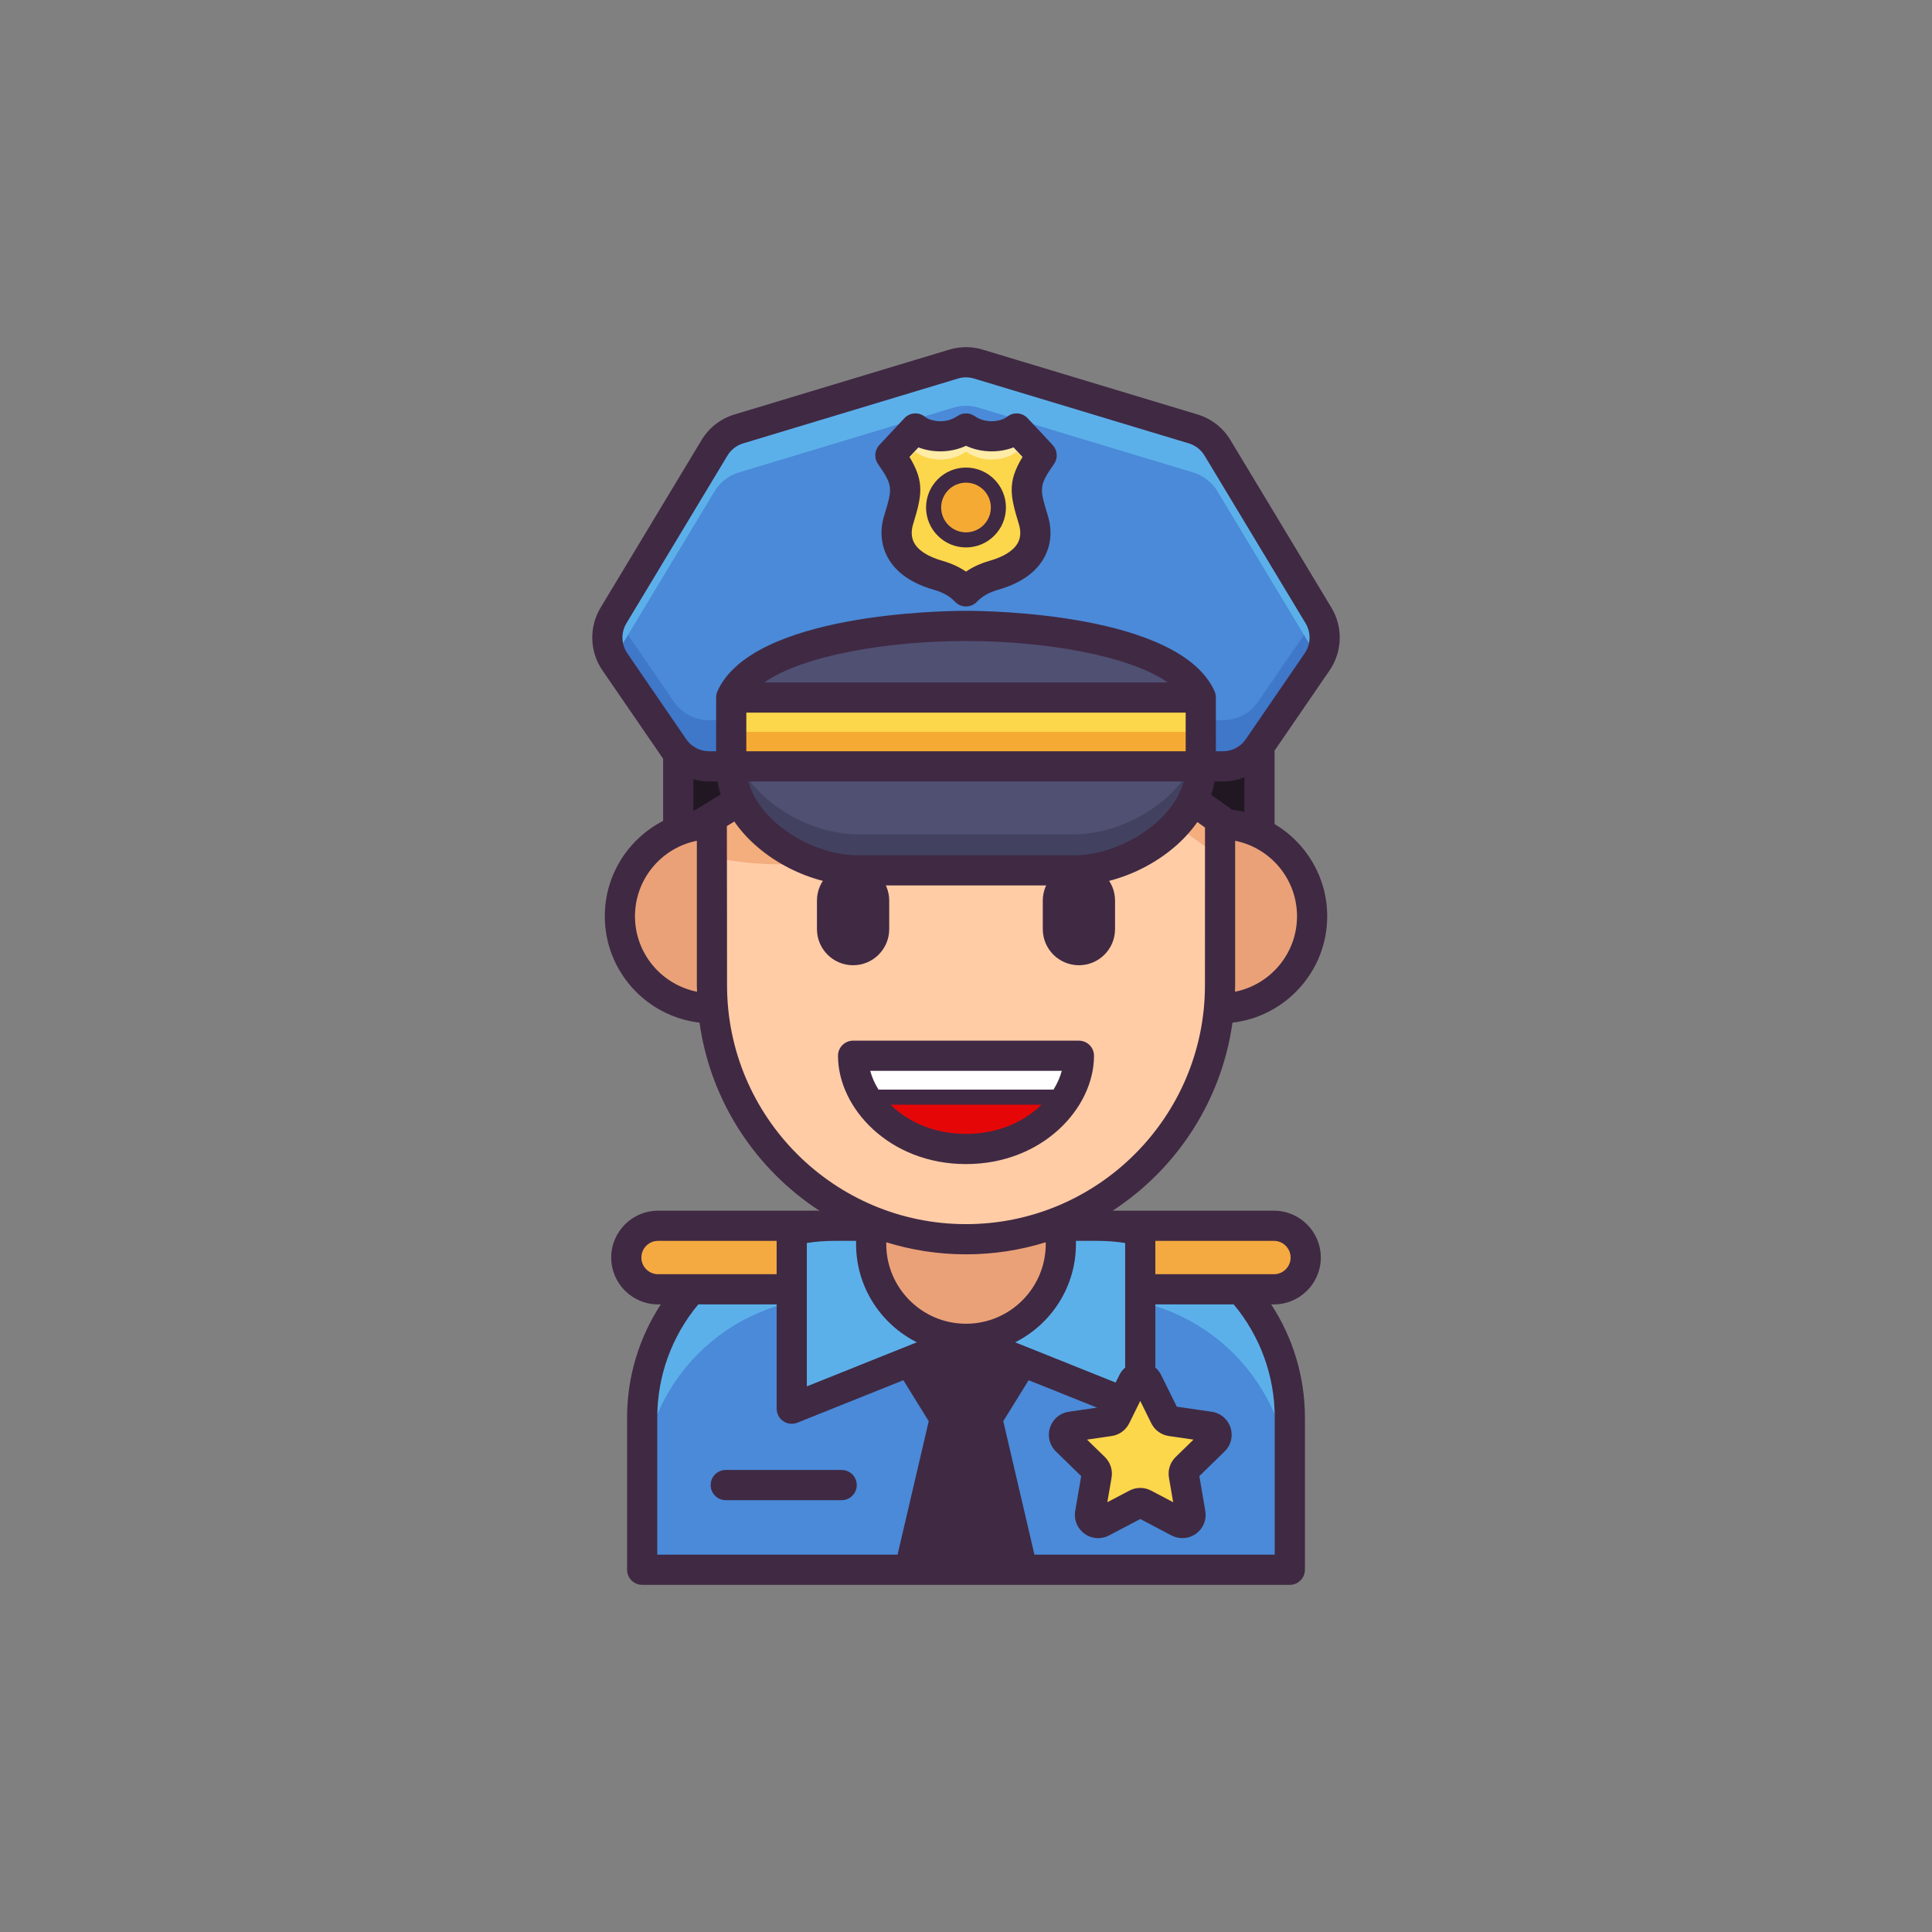
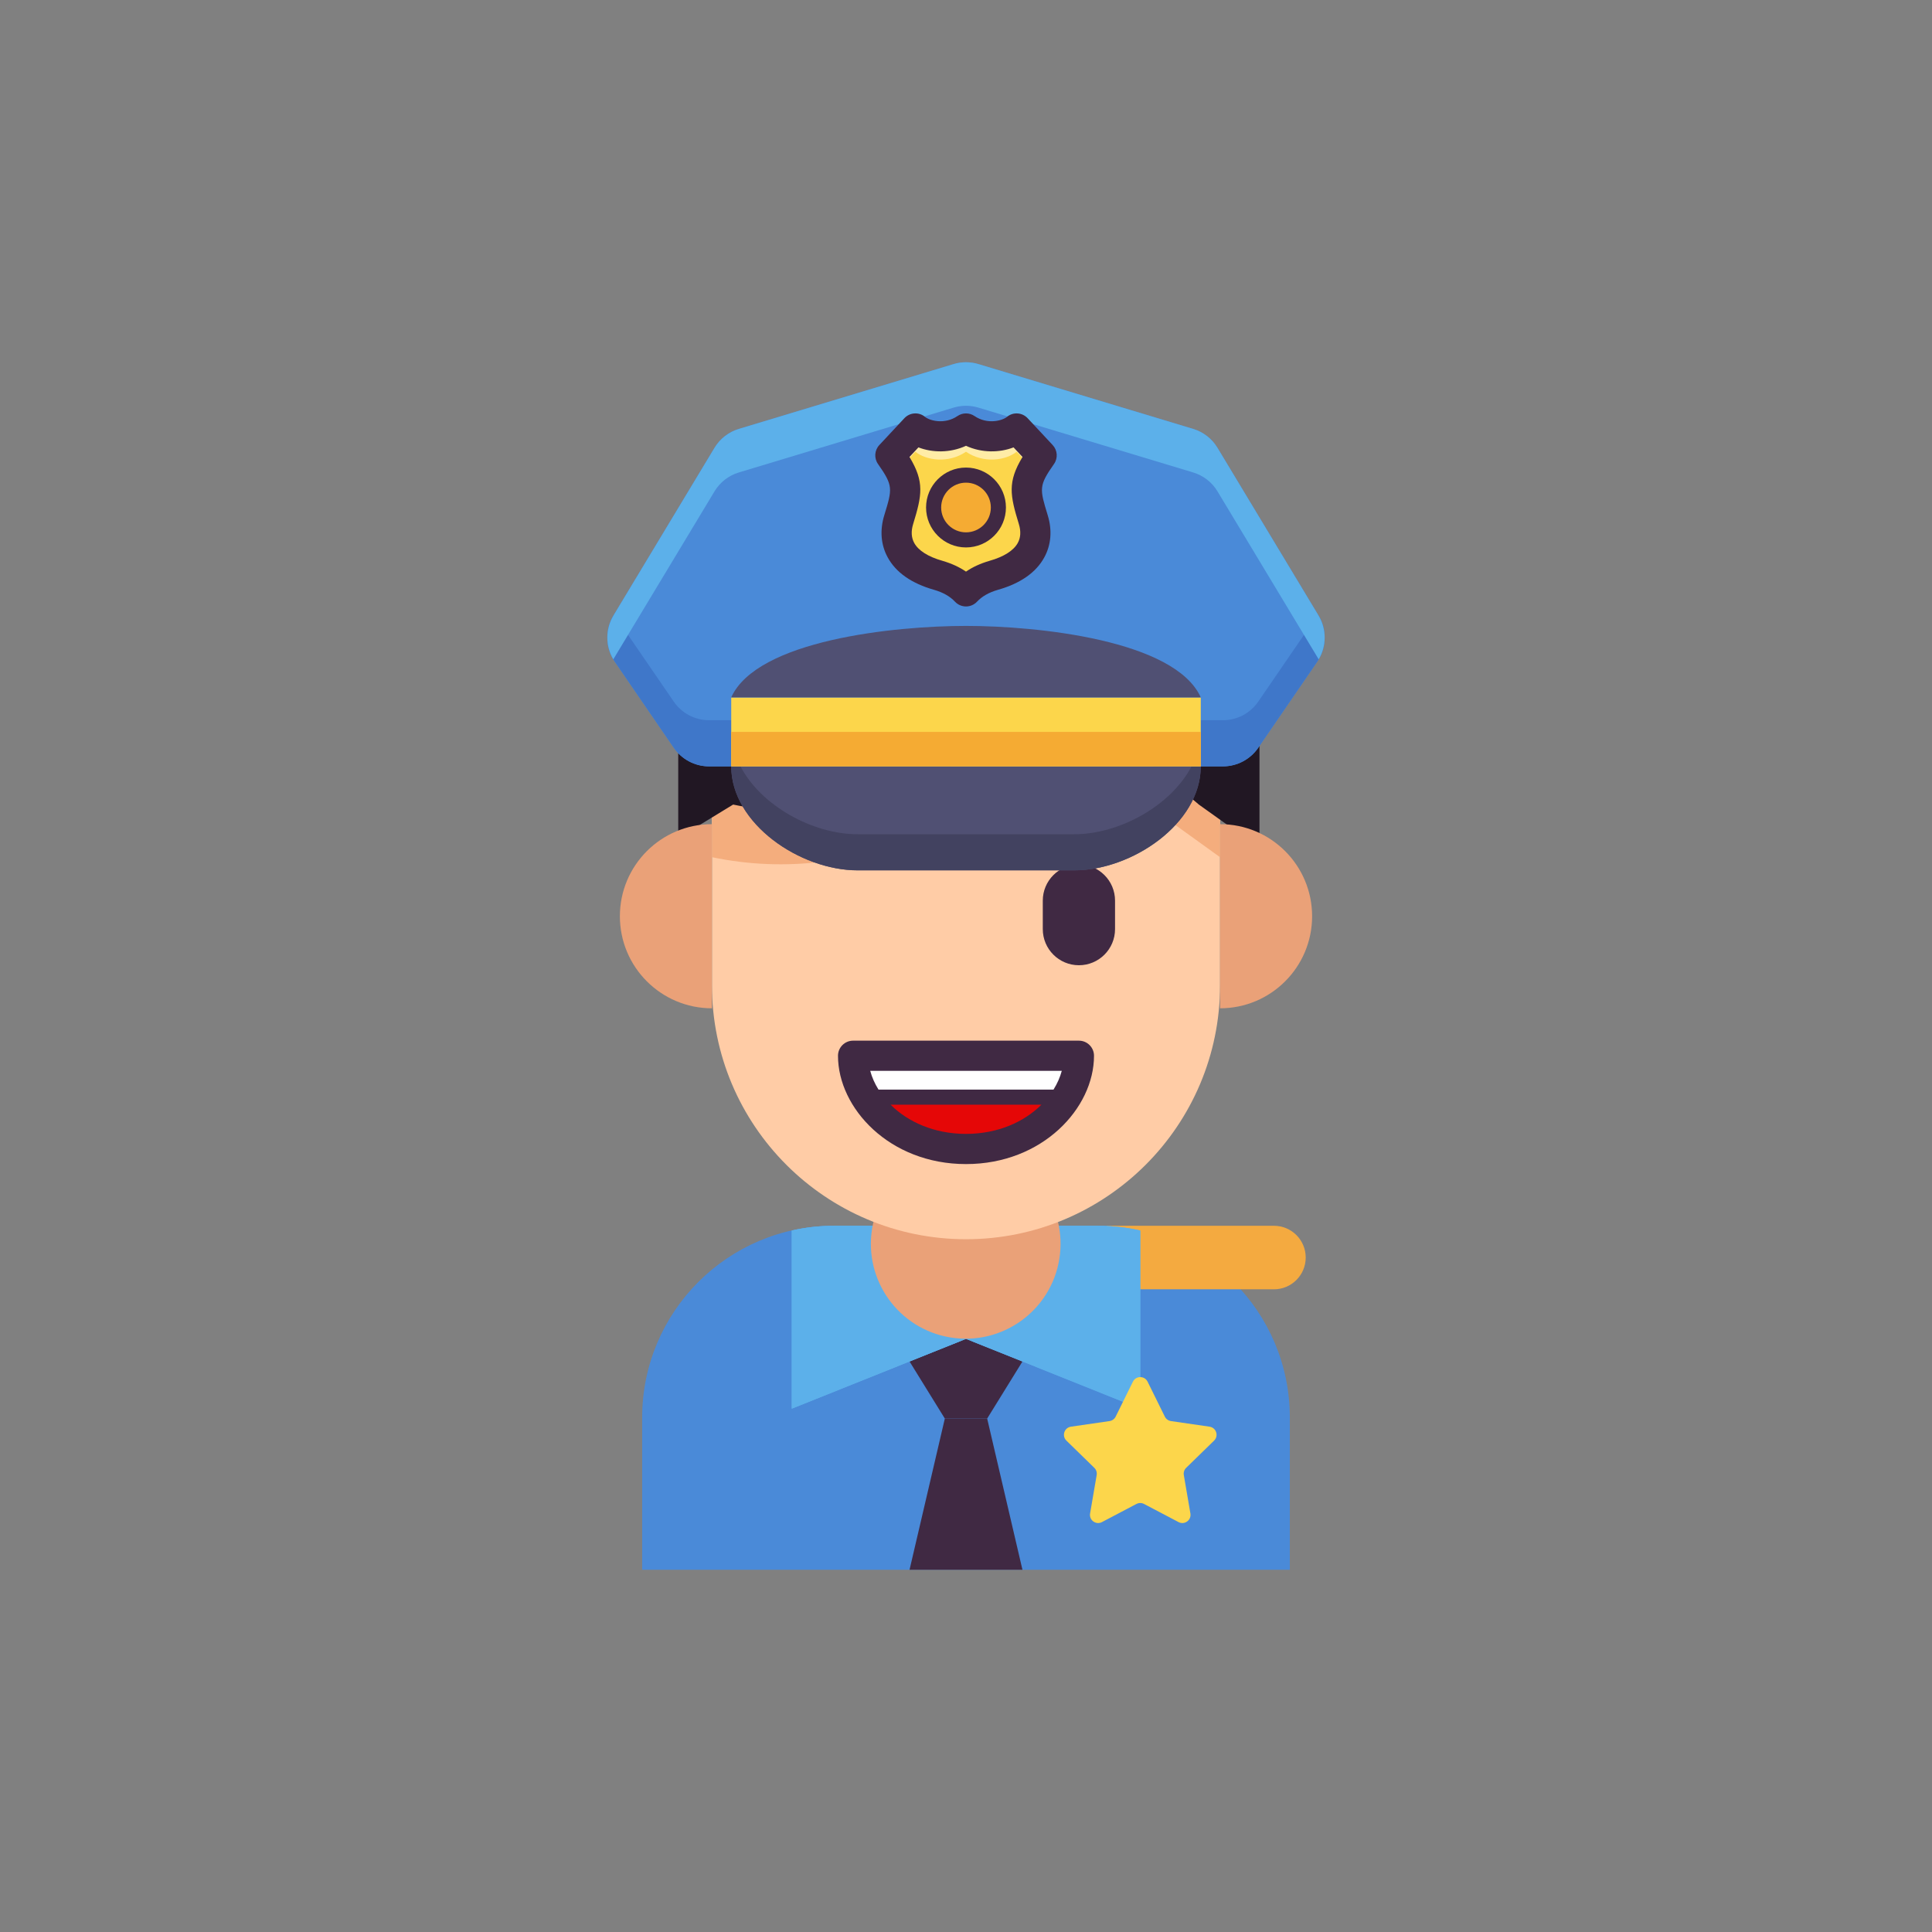
<svg xmlns="http://www.w3.org/2000/svg" version="1.1" id="Layer_1" x="0px" y="0px" viewBox="0 0 512 512" style="enable-background:new 0 0 512 512;" xml:space="preserve">
  <rect x="0" y="0" width="512" height="512" fill="#808080" stroke="none" />
  <style type="text/css">
	.st0{fill:#505073;}
	.st1{fill:#424260;}
	.st2{fill:#4A8AD8;}
	.st3{fill:#3F77C9;}
	.st4{fill:#5CB0EA;}
	.st5{fill:#FCD64B;}
	.st6{fill:#F5AB33;}
	.st7{fill:#FFECA6;}
	.st8{fill:#402943;}
	.st9{fill:#6A6A89;}
	.st10{fill:#81D2F2;}
	.st11{fill:#5EB6DD;}
	.st12{fill:#AEECFF;}
	.st13{fill:#8383A5;}
	.st14{fill:#FFFFFF;}
	.st15{fill:#8A8AA8;}
	.st16{fill:#2C6AB5;}
	.st17{fill:#C3D6D8;}
	.st18{fill:#A2BBBC;}
	.st19{fill:#3059AA;}
	.st20{fill:#6E6E96;}
	.st21{fill:#4C9CD8;}
	.st22{fill:#424263;}
	.st23{fill:#6A6A91;}
	.st24{fill:#9393B2;}
	.st25{fill:#777796;}
	.st26{fill:#A7A7C6;}
	.st27{fill:#BCBCD8;}
	.st28{fill:#747491;}
	.st29{fill:#A0A0BC;}
	.st30{fill:#3E3E5B;}
	.st31{fill:#8484A5;}
	.st32{fill:#F7F5F0;}
	.st33{fill:#EFECE6;}
	.st34{fill:#EAA178;}
	.st35{fill:#B77A51;}
	.st36{fill:#CC8C60;}
	.st37{fill:#724729;}
	.st38{fill:#845434;}
	.st39{fill:#FFD85C;}
	.st40{fill:#FFCCA6;}
	.st41{fill:#F4AD7D;}
	.st42{fill:#211723;}
	.st43{fill:#2A2A33;}
	.st44{fill:#A06842;}
	.st45{fill:#CC8D62;}
	.st46{fill:#60381D;}
	.st47{fill:#CED1E0;}
	.st48{fill:#A3A8B7;}
	.st49{fill:#73C6F4;}
	.st50{fill:#E8ECEF;}
	.st51{fill:#EEFCFF;}
	.st52{fill:#A4CDEA;}
	.st53{fill:#F05458;}
	.st54{fill:#CC3A45;}
	.st55{fill:#E50707;}
	.st56{fill:#3F3F5E;}
	.st57{fill:#31314C;}
	.st58{fill:#F4AA40;}
	.st59{fill:#F9CE64;}
	.st60{fill:#A6BBBC;}
	.st61{fill:#696993;}
	.st62{fill:#366EBF;}
	.st63{fill:#5BA5EF;}
	.st64{fill:#C7C7D3;}
	.st65{fill:#E3E3E5;}
	.st66{fill:#3972C4;}
	.st67{fill:#6CCBFF;}
	.st68{fill:#DFDFEA;}
	.st69{fill:#AAAAC1;}
	.st70{fill:#444463;}
	.st71{fill:#3C3C56;}
	.st72{fill:#68688E;}
	.st73{fill:#A3A3C4;}
	.st74{fill:#E6E6F4;}
	.st75{fill:#676777;}
	.st76{fill:#808091;}
	.st77{fill:#4E4E5E;}
	.st78{fill:#3E3E49;}
	.st79{fill:#575763;}
	.st80{fill:#C7BDAB;}
	.st81{fill:#DBD8CE;}
	.st82{fill:#F4F1E9;}
	.st83{fill:#454563;}
	.st84{fill:#F24646;}
	.st85{fill:#DD3C48;}
	.st86{fill:#F77F63;}
	.st87{fill:#FFDF5A;}
	.st88{fill:#F4BC95;}
	.st89{fill:#383842;}
	.st90{fill:#4B4B56;}
	.st91{fill:#F9F7F2;}
	.st92{fill:#DDD7CE;}
	.st93{fill:#DCE9F1;}
	.st94{fill:#9FB7B7;}
	.st95{fill:#A5A5BF;}
	.st96{fill:#85A500;}
	.st97{fill:#A7C10E;}
	.st98{fill:#758902;}
	.st99{fill:#FFE948;}
	.st100{fill:#EDC82E;}
	.st101{fill:#FFF471;}
	.st102{fill:#D3D3E5;}
	.st103{fill:#BCBCD3;}
	.st104{fill:#9E9EB5;}
	.st105{fill:#B3B3C6;}
	.st106{fill:#828299;}
	.st107{fill:#A06338;}
	.st108{fill:#A7A7B7;}
	.st109{fill:#DCDCE5;}
	.st110{fill:#8888AA;}
	.st111{fill:#E4EFF4;}
	.st112{fill:#C7D9DD;}
	.st113{fill:#ECECEC;}
	.st114{fill:#66668E;}
	.st115{fill:#8080AA;}
	.st116{fill:#4478CC;}
	.st117{fill:#F05458;stroke:#402943;stroke-width:8;stroke-linecap:round;stroke-linejoin:round;stroke-miterlimit:10;}
	.st118{fill:#F2404D;}
	.st119{fill:#FF7166;}
	.st120{fill:#CC1127;}
	.st121{fill:#FF2434;}
	.st122{fill:#9E5E33;}
	.st123{fill:#D89466;}
	.st124{fill:#DADAE5;}
	.st125{fill:#EBEBF2;}
	.st126{fill:#FF4A4A;}
	.st127{fill:#2765AF;}
	.st128{fill:#B5B5C6;}
	.st129{fill:#CCCCDD;}
	.st130{fill:#FFE41D;}
	.st131{fill:#FF7D7D;}
	.st132{fill:#FFD652;}
	.st133{fill:#EFB126;}
	.st134{fill:#F4E9C9;}
	.st135{fill:#DDCFAC;}
	.st136{fill:#FF766C;}
	.st137{fill:#545470;}
	.st138{fill:#9696BC;}
	.st139{fill:#B0B0D6;}
	.st140{fill:#F2E6D6;}
	.st141{fill:#D3C1AE;}
	.st142{fill:#8FCDE5;}
	.st143{fill:#FFEA92;}
	.st144{fill:#C7C7DD;}
	.st145{fill:#E7E7F2;}
	.st146{fill:#8F8FA8;}
	.st147{fill:#935F3B;}
	.st148{fill:#593821;}
	.st149{fill:#E4EAEA;}
	.st150{fill:#FAFFF5;}
	.st151{fill:#C9D3D3;}
	.st152{fill:#1EBC88;}
	.st153{fill:#EFB289;}
	.st154{fill:#FFDCC5;}
	.st155{fill:#FFB54A;}
	.st156{fill:#FFD550;}
	.st157{fill:#FFEE4D;}
	.st158{fill:#FFF48D;}
	.st159{fill:#FFA41F;}
	.st160{fill:#59C3F0;}
	.st161{fill:#7A4C2C;}
	.st162{fill:#9E633B;}
	.st163{fill:#F3F9F2;}
	.st164{fill:#96DCFA;}
	.st165{fill:#21A0D6;}
	.st166{fill:#C3C3D8;}
	.st167{fill:#676791;}
	.st168{fill:#EFF0F3;}
	.st169{fill:#EFAF84;}
	.st170{fill:#FFDBC2;}
	.st171{fill:#7DD1FF;}
	.st172{fill:#CE8D61;}
	.st173{fill:#8E532B;}
	.st174{fill:#C9743A;}
	.st175{fill:#E58A4C;}
	.st176{fill:#6B6B91;}
	.st177{fill:#F7C948;}
	.st178{fill:#FFE98A;}
	.st179{fill:#575777;}
	.st180{fill:#3F2944;}
	.st181{fill:#E3E8E2;}
	.st182{fill:#684F6D;}
	.st183{fill:#8B8BA5;}
	.st184{fill:#8ACEBC;}
	.st185{fill:#402943;stroke:#402943;stroke-width:8;stroke-linecap:round;stroke-linejoin:round;stroke-miterlimit:10;}
	.st186{fill:#67C2F4;}
	.st187{fill:#8E5935;}
	.st188{fill:#A3673E;}
	.st189{fill:#BC7D51;}
	.st190{fill:#D1916D;}
	.st191{fill:#1F5FA0;}
	.st192{fill:#E08622;}
	.st193{fill:#FFFBB8;}
	.st194{fill:#EDAE21;}
	.st195{fill:#303049;}
	.st196{fill:#FFD939;}
</style>
  <g>
    <g>
      <path class="st2" d="M341.819,416H170.181v-40.331c0-28.069,22.755-50.824,50.824-50.824h69.99    c28.069,0,50.824,22.755,50.824,50.824V416z" />
-       <path class="st4" d="M290.995,324.846h-69.99c-28.069,0-50.824,22.754-50.824,50.824v18.974c0-28.069,22.755-50.824,50.824-50.824    h69.99c28.069,0,50.824,22.755,50.824,50.824v-18.974C341.819,347.6,319.064,324.846,290.995,324.846z" />
-       <path class="st58" d="M174.39,341.68h44.301v-16.835H174.39c-4.649,0-8.417,3.768-8.417,8.417l0,0    C165.973,337.911,169.741,341.68,174.39,341.68z" />
      <path class="st58" d="M337.61,341.68H293.31v-16.835h44.301c4.649,0,8.417,3.768,8.417,8.417l0,0    C346.027,337.911,342.259,341.68,337.61,341.68z" />
      <polygon class="st8" points="256,354.808 241.038,360.805 250.391,375.934 255.999,375.934 255.999,375.93 256,375.934     261.608,375.934 270.962,360.805   " />
      <g>
        <polygon class="st8" points="270.961,416 261.61,375.934 256.001,375.934 256,375.937 256,375.934 250.391,375.934 241.039,416         " />
      </g>
      <path class="st4" d="M302.179,326.095c-3.6-0.809-7.339-1.25-11.184-1.25h-34.993v29.963H256l46.179,18.509V326.095z" />
      <path class="st4" d="M209.821,326.095c3.6-0.809,7.339-1.25,11.184-1.25h34.993v29.963H256l-46.178,18.509V326.095z" />
      <path class="st4" d="M290.995,324.846h-33.996h-0.997h-34.997c-3.844,0-7.584,0.441-11.184,1.25v47.222L256,354.808h-0.001    l0.003-0.101v0.101H256l46.179,18.509v-47.222C298.579,325.286,294.839,324.846,290.995,324.846z" />
      <ellipse transform="matrix(0.16 -0.987 0.987 0.16 -110.424 529.561)" class="st34" cx="256" cy="329.674" rx="25.134" ry="25.134" />
      <path class="st40" d="M256,328.409L256,328.409c-37.183,0-67.325-30.142-67.325-67.325v-82.285h134.65v82.285    C323.325,298.267,293.182,328.409,256,328.409z" />
      <path class="st41" d="M188.675,227.164L188.675,227.164L188.675,227.164c19.386,4.063,39.575,1.51,57.339-7.253l39.909-19.686    l37.401,26.939v-48.365H188.675V227.164z" />
      <path class="st42" d="M285.923,186.279l-39.909,19.686c-17.764,8.762-32.339,11.316-51.725,7.253l0,0l-14.553,8.876v-49.468    c1.202-26.508,15.467-31.572,47.894-34.245c19.047-1.57,39.642-1.197,60.08,1.229c31.612,3.752,46.065,6.508,46.065,34.061v51.026    l-16.065-11.48L285.923,186.279z" />
      <path class="st43" d="M287.71,139.611c-20.438-2.426-41.033-2.799-60.08-1.229c-32.427,2.673-46.692,7.737-47.894,34.245v15.54    c1.202-26.508,15.467-31.572,47.894-34.245c19.047-1.57,39.642-1.197,60.08,1.229c31.612,3.752,46.065,6.508,46.065,34.061v-15.54    C333.775,146.119,319.322,143.363,287.71,139.611z" />
-       <path class="st8" d="M226.077,255.798L226.077,255.798c-5.288,0-9.574-4.287-9.574-9.574v-7.543c0-5.288,4.287-9.574,9.574-9.574    l0,0c5.288,0,9.574,4.287,9.574,9.574v7.543C235.651,251.511,231.365,255.798,226.077,255.798z" />
      <path class="st8" d="M285.923,255.798L285.923,255.798c-5.288,0-9.574-4.287-9.574-9.574v-7.543c0-5.288,4.286-9.574,9.574-9.574    l0,0c5.288,0,9.574,4.287,9.574,9.574v7.543C295.497,251.511,291.21,255.798,285.923,255.798z" />
      <path class="st55" d="M255.999,279.788h-29.922c0.001,12.352,12.436,24.704,29.923,24.704v-0.001l0,0.001    c17.488,0,29.923-12.352,29.923-24.704H255.999z" />
      <path class="st14" d="M229.351,290.75h53.299c1.878-3.046,3.006-6.368,3.23-9.723c0.013-0.413,0.044-0.825,0.044-1.238h-29.924    h-29.922c0,0.413,0.031,0.825,0.044,1.237C226.344,284.381,227.473,287.704,229.351,290.75z" />
      <path class="st34" d="M164.276,242.811c0,13.475,10.924,24.399,24.399,24.399v-48.798    C175.2,218.412,164.276,229.336,164.276,242.811z" />
      <path class="st34" d="M347.723,242.811c0,13.475-10.924,24.399-24.399,24.399v-48.798    C336.8,218.412,347.723,229.336,347.723,242.811z" />
      <path class="st0" d="M284.715,230.649h-57.431c-15.22,0-33.502-12.338-33.502-27.558h124.435    C318.217,218.311,299.935,230.649,284.715,230.649z" />
      <path class="st1" d="M284.715,221.083h-57.431c-11.856,0-25.568-7.488-31.051-17.992h-2.451c0,15.22,18.282,27.558,33.502,27.558    h57.431c15.22,0,33.502-12.338,33.502-27.558h-2.451C310.283,213.595,296.571,221.083,284.715,221.083z" />
      <path class="st2" d="M316.211,113.671l-56.935-17.187c-2.136-0.645-4.415-0.645-6.551,0l-56.935,17.187    c-2.69,0.812-4.983,2.595-6.433,5.002l-26.78,44.448c-2.292,3.804-2.151,8.596,0.36,12.259l15.622,22.786    c2.114,3.083,5.611,4.926,9.349,4.926H256H256h68.093c3.738,0,7.235-1.843,9.349-4.926l15.622-22.786    c2.511-3.663,2.652-8.455,0.36-12.259l-26.78-44.448C321.194,116.265,318.901,114.483,316.211,113.671z" />
      <path class="st3" d="M349.259,162.846c-0.065,0.102-0.126,0.207-0.195,0.308l-15.622,22.786c-2.114,3.083-5.611,4.926-9.349,4.926    H256H256h-68.093c-3.738,0-7.235-1.843-9.349-4.926l-15.622-22.786c-0.069-0.101-0.13-0.206-0.195-0.308l-0.165,0.274    c-2.292,3.804-2.151,8.596,0.36,12.259l15.622,22.786c2.114,3.083,5.611,4.926,9.349,4.926H256H256h68.093    c3.738,0,7.235-1.843,9.349-4.926l15.622-22.786c2.511-3.663,2.652-8.455,0.36-12.259L349.259,162.846z" />
      <path class="st4" d="M162.576,174.658l26.78-44.448c1.45-2.407,3.743-4.19,6.433-5.002l56.935-17.187    c2.136-0.645,4.415-0.645,6.551,0l56.935,17.187c2.69,0.812,4.983,2.595,6.433,5.002l26.78,44.448    c0.016,0.027,0.029,0.055,0.045,0.081c2.112-3.569,2.116-8.033-0.045-11.62l-26.78-44.448c-1.45-2.407-3.743-4.19-6.433-5.002    l-56.935-17.187c-2.136-0.645-4.415-0.645-6.551,0l-56.935,17.187c-2.69,0.812-4.983,2.595-6.433,5.002l-26.78,44.448    c-2.161,3.587-2.157,8.051-0.045,11.62C162.546,174.713,162.559,174.685,162.576,174.658z" />
      <rect x="193.783" y="184.847" class="st5" width="124.435" height="18.245" />
      <rect x="193.783" y="193.969" class="st6" width="124.435" height="9.122" />
      <path class="st5" d="M276.043,120.671l-6.637-7.112c-2.774,2.278-8.71,3.206-13.406,0c-4.696,3.206-10.632,2.278-13.406,0    l-6.637,7.112c4.948,7.061,4.642,9.099,2.21,17.046c-1.779,5.813,0.507,11.924,10.499,14.753c2.368,0.691,5.117,1.882,7.334,4.248    c2.218-2.366,4.966-3.557,7.334-4.248c9.992-2.829,12.278-8.94,10.499-14.753C271.401,129.769,271.095,127.731,276.043,120.671z" />
      <path class="st7" d="M242.594,119.716c2.774,2.278,8.71,3.206,13.406,0c4.696,3.206,10.632,2.278,13.406,0l4.308,4.616    c0.59-1.082,1.357-2.274,2.329-3.661l-6.637-7.112c-2.774,2.278-8.71,3.206-13.406,0c-4.696,3.206-10.632,2.278-13.406,0    l-6.637,7.112c0.972,1.387,1.739,2.579,2.329,3.661L242.594,119.716z" />
      <path class="st0" d="M256,165.873c-19.01,0-55.362,3.771-62.217,18.936H256h62.217C311.362,169.644,275.01,165.873,256,165.873z" />
      <circle class="st6" cx="256" cy="134.493" r="8.583" />
      <path class="st5" d="M304.122,366.156l4.57,9.259c0.316,0.64,0.926,1.083,1.632,1.186l10.218,1.485    c1.778,0.258,2.488,2.443,1.201,3.697l-7.394,7.207c-0.511,0.498-0.744,1.215-0.623,1.918l1.745,10.177    c0.304,1.771-1.555,3.121-3.145,2.285l-9.139-4.805c-0.631-0.332-1.386-0.332-2.017,0l-9.139,4.805    c-1.59,0.836-3.449-0.514-3.145-2.285l1.745-10.177c0.121-0.703-0.112-1.421-0.623-1.918l-7.394-7.207    c-1.286-1.254-0.577-3.439,1.201-3.697l10.218-1.485c0.706-0.103,1.316-0.546,1.632-1.186l4.57-9.259    C301.03,364.546,303.327,364.546,304.122,366.156z" />
    </g>
    <g>
      <path class="st8" d="M285.923,275.788h-59.846c-1.061,0-2.078,0.421-2.829,1.172c-0.75,0.75-1.171,1.768-1.171,2.829    c0.001,13.862,13.632,28.704,33.923,28.704c20.292,0,33.923-14.842,33.923-28.704    C289.923,277.579,288.132,275.788,285.923,275.788z M281.383,283.788c-0.455,1.697-1.199,3.368-2.189,4.962h-46.387    c-0.99-1.594-1.734-3.265-2.189-4.962H281.383z M256,300.492c-8.48,0-15.432-3.205-19.996-7.742h39.994    C271.433,297.287,264.481,300.492,256,300.492z" />
-       <path class="st8" d="M223.047,389.56h-30.715c-2.209,0-4,1.791-4,4c0,2.209,1.791,4,4,4h30.715c2.209,0,4-1.791,4-4    C227.047,391.351,225.256,389.56,223.047,389.56z" />
      <path class="st8" d="M234.342,136.546c-1.218,3.98-0.905,7.839,0.904,11.16c2.19,4.019,6.339,6.917,12.299,8.604    c2.398,0.699,4.208,1.728,5.536,3.144c0.756,0.807,1.813,1.265,2.919,1.265c1.106,0,2.162-0.458,2.918-1.265    c1.327-1.416,3.138-2.444,5.505-3.135c5.991-1.696,10.14-4.594,12.33-8.613c1.81-3.321,2.123-7.18,0.904-11.16    c-2.162-7.064-2.387-7.803,1.662-13.581c1.085-1.548,0.938-3.643-0.352-5.024l-6.637-7.112c-1.441-1.543-3.832-1.702-5.462-0.363    c-1.273,1.046-5.232,2.097-8.613-0.212c-1.36-0.929-3.15-0.929-4.511,0c-3.382,2.308-7.339,1.258-8.613,0.212    c-1.631-1.34-4.023-1.18-5.462,0.363l-6.637,7.112c-1.289,1.381-1.436,3.477-0.352,5.024    C236.729,128.744,236.504,129.483,234.342,136.546z M243.397,118.561c3.643,1.414,8.367,1.534,12.603-0.42    c4.237,1.955,8.96,1.833,12.603,0.42l2.373,2.542c-4.03,6.653-3.293,10.187-0.967,17.785c0.582,1.902,0.488,3.581-0.28,4.99    c-1.106,2.03-3.694,3.671-7.515,4.752c-2.379,0.694-4.436,1.637-6.214,2.852c-1.781-1.217-3.846-2.162-6.244-2.862    c-3.79-1.073-6.378-2.713-7.484-4.743c-0.768-1.409-0.862-3.088-0.28-4.99c2.325-7.598,3.063-11.132-0.967-17.785L243.397,118.561    z" />
      <path class="st8" d="M256,145.076c5.835,0,10.583-4.748,10.583-10.583c0-5.835-4.748-10.583-10.583-10.583    c-5.835,0-10.583,4.747-10.583,10.583C245.417,140.328,250.165,145.076,256,145.076z M256,127.91c3.63,0,6.583,2.953,6.583,6.583    c0,3.63-2.953,6.583-6.583,6.583c-3.63,0-6.583-2.953-6.583-6.583C249.417,130.863,252.37,127.91,256,127.91z" />
-       <path class="st8" d="M352.364,177.641c3.388-4.942,3.579-11.453,0.487-16.585l-26.78-44.448c-1.966-3.263-5.057-5.666-8.704-6.767    l-56.935-17.187c-2.9-0.875-5.965-0.875-8.863,0l-56.935,17.187c-3.647,1.101-6.738,3.504-8.704,6.767l-26.78,44.448    c-3.092,5.133-2.901,11.643,0.487,16.585c0,0,15.936,23.225,16.1,23.439v16.464c-9.169,4.715-15.459,14.267-15.459,25.267    c0,14.545,10.993,26.563,25.105,28.201c2.921,20.873,14.905,38.87,31.839,49.887c-0.175-0.023-0.349-0.053-0.53-0.053h-42.3    c-6.847,0-12.417,5.57-12.417,12.417c0,6.847,5.57,12.418,12.417,12.418h0.73c-5.8,8.864-8.939,19.252-8.939,29.989V416    c0,2.209,1.791,4,4,4h70.858h29.922h70.857c2.209,0,4-1.791,4-4v-40.331c0-10.737-3.139-21.125-8.939-29.989h0.731    c6.847,0,12.417-5.571,12.417-12.418c0-6.847-5.57-12.417-12.417-12.417h-42.748c16.891-11.022,28.84-28.994,31.756-49.833    c14.112-1.638,25.105-13.657,25.105-28.201c0-10.385-5.606-19.481-13.948-24.434V198.92L352.364,177.641z M168.276,242.811    c0-9.879,7.06-18.135,16.399-20v38.274c0,0.581,0.03,1.155,0.044,1.733C175.359,260.969,168.276,252.705,168.276,242.811z     M184.013,214.801c-0.093,0.015-0.185,0.033-0.277,0.05v-8.344c1.342,0.379,2.742,0.585,4.171,0.585h2.233    c0.202,1.173,0.489,2.324,0.857,3.45L184.013,214.801z M213.821,329.405c2.389-0.372,4.794-0.559,7.184-0.559h5.881    c-0.008,0.276-0.02,0.552-0.02,0.828c0,11.383,6.566,21.256,16.105,26.047l-29.15,11.684V329.405z M256,359.117l9.058,3.63    l-5.679,9.186c0,0-3.469-0.002-3.515,0h-3.242l-5.679-9.186L256,359.117z M256,350.808c-11.653,0-21.134-9.481-21.134-21.134    c0-0.152,0.019-0.303,0.022-0.456c6.675,2.073,13.765,3.191,21.113,3.191c7.347,0,14.437-1.118,21.111-3.191    c0.003,0.152,0.023,0.303,0.023,0.455C277.134,341.327,267.653,350.808,256,350.808z M174.39,337.68    c-2.436,0-4.417-1.982-4.417-4.418c0-2.436,1.981-4.417,4.417-4.417h31.431v8.835H174.39z M174.182,375.669    c0-11.004,3.852-21.582,10.872-29.989h20.768v27.637c0,1.328,0.659,2.569,1.759,3.313c0.671,0.454,1.454,0.687,2.242,0.687    c0.502,0,1.008-0.095,1.488-0.287l28.095-11.261l6.716,10.863L237.865,412h-63.684V375.669z M246.081,412l7.484-32.066h2.32h0.114    h0h2.437L265.92,412H246.081z M306.179,328.846h31.432c2.435,0,4.417,1.982,4.417,4.417c0,2.436-1.981,4.418-4.417,4.418h-31.432    V328.846z M306.179,345.68h20.768c7.02,8.407,10.872,18.985,10.872,29.989V412h-63.683l-8.255-35.369l6.715-10.862l18.138,7.27    l-7.493,1.089c-2.34,0.34-4.248,1.948-4.979,4.198c-0.73,2.249-0.132,4.672,1.561,6.322l6.704,6.535l-1.582,9.227    c-0.4,2.331,0.54,4.642,2.454,6.032c1.081,0.786,2.346,1.185,3.62,1.185c0.98,0,1.965-0.237,2.876-0.715l8.287-4.357l8.287,4.357    c2.093,1.1,4.582,0.92,6.496-0.47c1.913-1.39,2.853-3.702,2.453-6.032l-1.583-9.227l6.704-6.535    c1.693-1.65,2.292-4.073,1.561-6.322c-0.731-2.249-2.639-3.858-4.979-4.198l-9.265-1.346l-4.143-8.395v0    c-0.381-0.771-0.906-1.432-1.531-1.966V345.68z M302.179,371.257l2.927,5.93c0.899,1.82,2.635,3.081,4.644,3.373l6.543,0.951    l-4.735,4.615c-1.454,1.417-2.117,3.458-1.774,5.459l1.118,6.517l-5.853-3.077c-1.797-0.945-3.943-0.944-5.739,0l-5.853,3.077    l1.118-6.517c0.343-2.001-0.32-4.042-1.773-5.459l-4.735-4.616l6.544-0.951c2.008-0.292,3.744-1.553,4.643-3.374L302.179,371.257z     M298.179,329.405v33.015c-0.625,0.534-1.15,1.195-1.53,1.966l-0.991,2.008l-26.628-10.673    c9.539-4.792,16.105-14.664,16.105-26.047c0-0.276-0.013-0.552-0.021-0.828h5.882C293.385,328.846,295.79,329.033,298.179,329.405    z M319.325,261.085c0,34.917-28.407,63.325-63.325,63.325s-63.325-28.408-63.325-63.325c0,0-0.029-42.002-0.05-42.166l1.972-1.203    c7.015,10.163,20.537,16.933,32.687,16.933h57.431c12.096,0,25.555-6.711,32.596-16.8l2.025,1.447    C319.335,219.336,319.325,261.085,319.325,261.085z M314.217,188.847v10.245H197.783v-10.245H314.217z M202.542,180.847    c10.387-7.226,32.871-10.974,53.458-10.974c20.587,0,43.071,3.748,53.459,10.974H202.542z M313.683,207.091    c-2.905,10.889-17.109,19.558-28.968,19.558h-57.431c-11.858,0-26.063-8.669-28.968-19.558H313.683z M326.519,214.596    l-5.545-3.963c0.383-1.155,0.679-2.337,0.887-3.542h2.233c1.976,0,3.899-0.385,5.682-1.096v9.165    C328.711,214.911,327.625,214.721,326.519,214.596z M343.724,242.811c0,9.894-7.083,18.159-16.443,20.007    c0.014-0.578,0.044-1.152,0.044-1.733v-38.274C336.663,224.676,343.724,232.932,343.724,242.811z M330.144,195.904    c-1.369,1.996-3.63,3.188-6.05,3.188h-1.876c0,0-0.005-14.281-0.006-14.301c-0.001-0.228-0.073-0.735-0.078-0.758    c-0.058-0.294-0.142-0.586-0.271-0.871c-9.354-20.691-60.107-21.289-65.863-21.289c-5.756,0-56.508,0.597-65.862,21.289    c-0.128,0.284-0.224,0.635-0.282,0.965c-0.039,0.221-0.066,0.441-0.067,0.662c0,0.02-0.006,14.303-0.006,14.303h-1.876    c-2.42,0-4.682-1.192-6.05-3.187l-15.622-22.786c-1.621-2.364-1.712-5.478-0.233-7.933l26.78-44.448    c0.94-1.56,2.419-2.71,4.163-3.236l56.935-17.187c0.693-0.209,1.407-0.314,2.12-0.314c0.713,0,1.426,0.105,2.12,0.314    l56.936,17.187c1.744,0.527,3.223,1.676,4.163,3.237l26.78,44.448c1.479,2.455,1.388,5.569-0.233,7.933L330.144,195.904z" />
    </g>
  </g>
</svg>